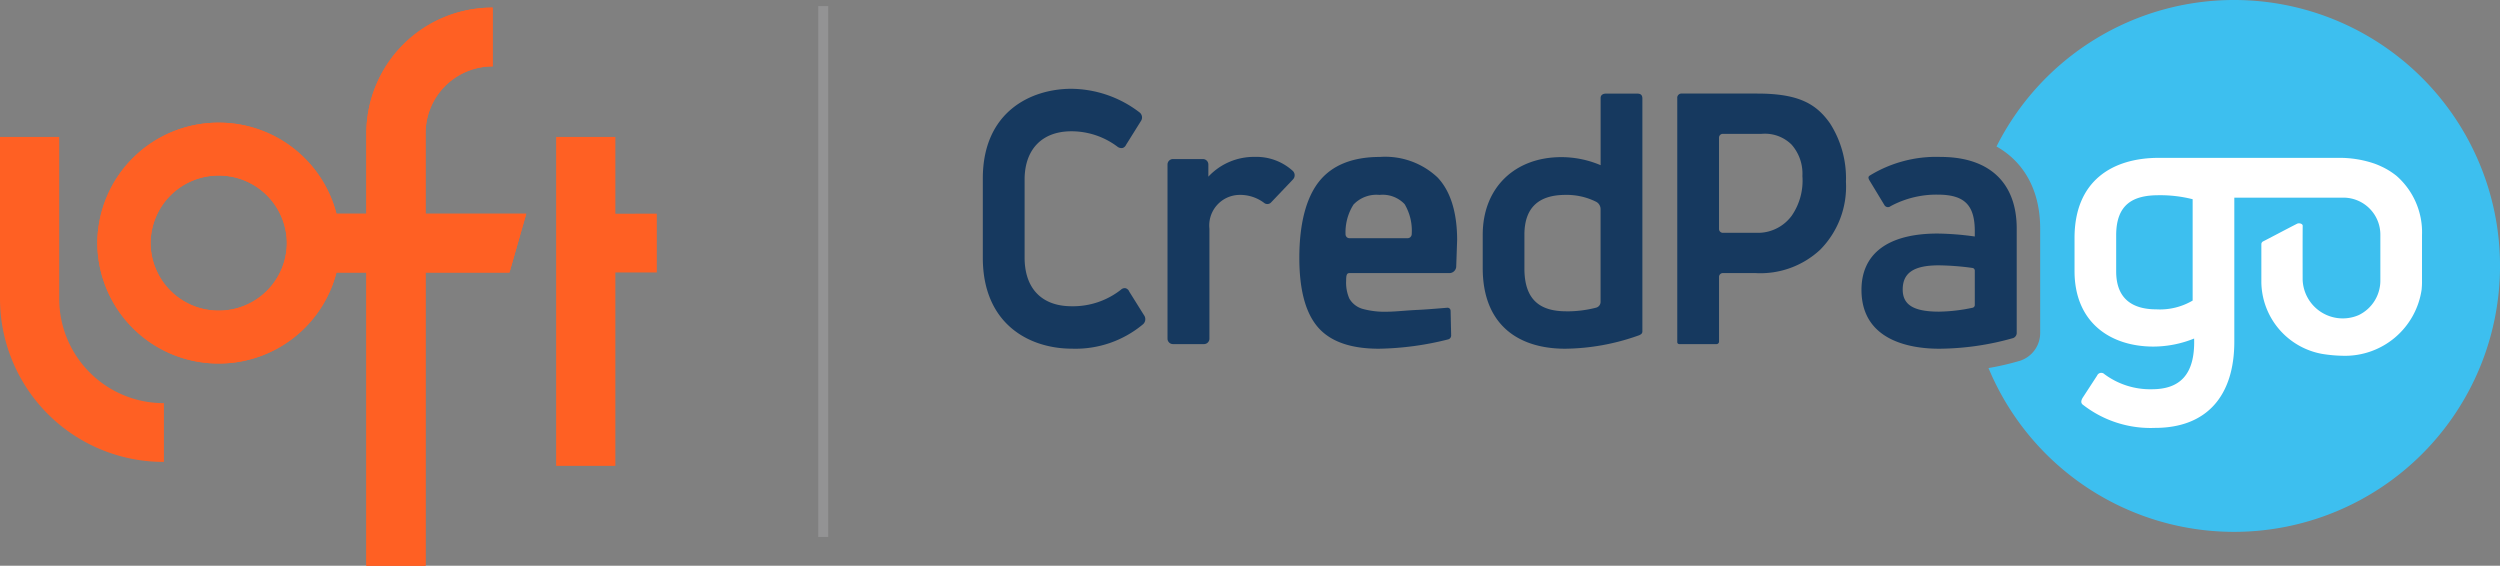
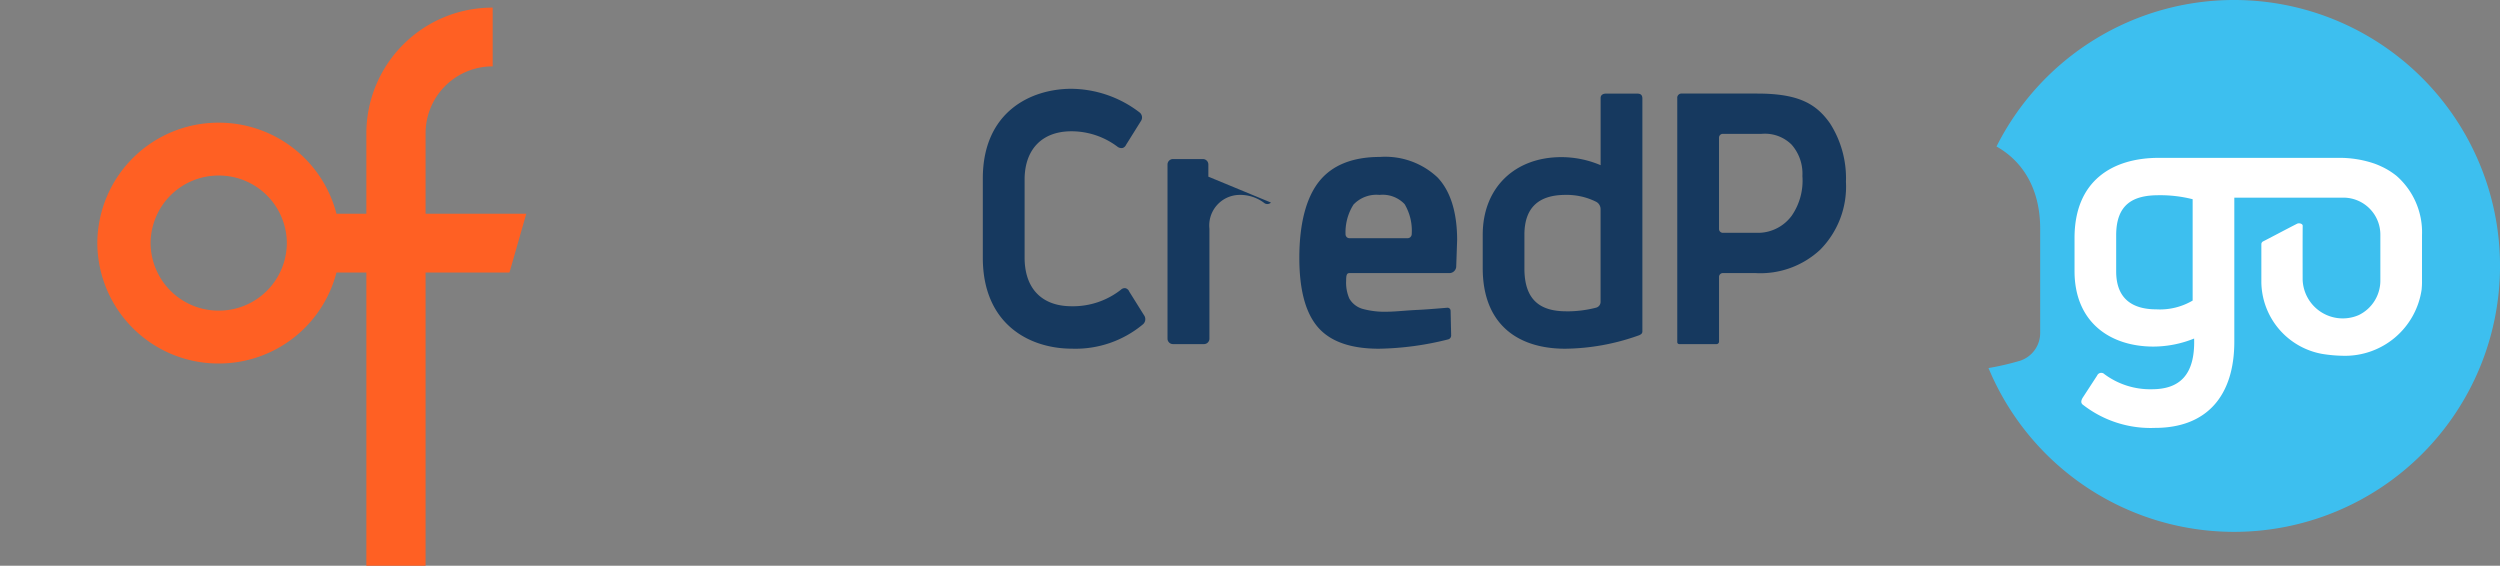
<svg xmlns="http://www.w3.org/2000/svg" width="251" height="56.799" viewBox="0 0 251 56.799">
  <rect x="0" y="0" width="251" height="56.799" fill="#808080" stroke="none" />
  <g id="Grupo_320" data-name="Grupo 320" transform="translate(102.231 35.871)">
    <g id="Grupo_317" data-name="Grupo 317" transform="translate(-3.559 -35.871)">
      <path id="Caminho_553" data-name="Caminho 553" d="M671.182-35.871a26.693,26.693,0,0,0-23.853,14.708c2.786,1.567,4.386,4.437,4.386,8.243V-2.473A2.927,2.927,0,0,1,649.889.275l-.112.047-.117.035a26.831,26.831,0,0,1-3.134.724,26.7,26.7,0,0,0,24.656,16.446,26.7,26.7,0,0,0,26.7-26.7A26.7,26.7,0,0,0,671.182-35.871Z" transform="translate(-545.553 35.871)" fill="#3dbfef" />
      <path id="Caminho_554" data-name="Caminho 554" d="M284.015,20.29l-1.478-2.363a.569.569,0,0,0-.371-.339.547.547,0,0,0-.466.153,7.786,7.786,0,0,1-4.943,1.658c-3,0-4.726-1.782-4.726-4.888V6.687c0-3.04,1.755-4.854,4.695-4.854a7.676,7.676,0,0,1,4.634,1.552.647.647,0,0,0,.525.12.547.547,0,0,0,.325-.3L283.7.819a.638.638,0,0,0-.131-.883,11.4,11.4,0,0,0-6.841-2.369c-4.055,0-8.892,2.3-8.892,9v7.964c0,6.671,4.675,9.128,8.956,9.128A10.562,10.562,0,0,0,283.93,21.2.684.684,0,0,0,284.015,20.29Z" transform="translate(-267.833 11.348)" fill="#16395f" />
      <path id="Caminho_555" data-name="Caminho 555" d="M464.475,21.226a11.577,11.577,0,0,0,3-.372.6.6,0,0,0,.435-.574V10.961a.832.832,0,0,0-.449-.736,6.607,6.607,0,0,0-3.064-.69c-2.635,0-4.134,1.214-4.134,4.01v3.378c0,3.164,1.574,4.3,4.207,4.3M467.915-.2c0-.3.246-.435.549-.435h3.093c.3,0,.55.069.55.5v23.4a.344.344,0,0,1-.076.2.736.736,0,0,1-.327.19,22.5,22.5,0,0,1-7.338,1.325c-4.83,0-8.289-2.5-8.289-8.095V13.544c0-4.783,3.276-7.8,7.887-7.8a10.072,10.072,0,0,1,3.951.81Z" transform="translate(-405.884 10.032)" fill="#16395f" />
      <path id="Caminho_556" data-name="Caminho 556" d="M537.367-.638H529.8a.421.421,0,0,0-.464.454v24.5a.2.2,0,0,0,.2.2h3.742a.252.252,0,0,0,.252-.253V17.769a.384.384,0,0,1,.384-.384h3.251a8.8,8.8,0,0,0,6.529-2.354,9,9,0,0,0,2.578-6.8,10.217,10.217,0,0,0-1.592-5.864C543.285.372,541.494-.638,537.367-.638Zm.238,13.98h-3.693a.384.384,0,0,1-.384-.384V3.79a.384.384,0,0,1,.384-.384h3.9a3.8,3.8,0,0,1,3,1.079A4.408,4.408,0,0,1,541.9,7.64a6.213,6.213,0,0,1-1.059,3.967A4.213,4.213,0,0,1,537.6,13.342Z" transform="translate(-459.611 10.032)" fill="#16395f" />
-       <path id="Caminho_557" data-name="Caminho 557" d="M347.78,27.8a.515.515,0,0,1-.7.023,3.992,3.992,0,0,0-2.5-.792,3.069,3.069,0,0,0-2.978,3.4V41.464a.547.547,0,0,1-.547.547h-3.114a.547.547,0,0,1-.547-.547V23.979a.547.547,0,0,1,.547-.547h3.007a.547.547,0,0,1,.547.547V25.2a6.252,6.252,0,0,1,4.644-1.985,5.428,5.428,0,0,1,3.8,1.377.606.606,0,0,1,.049.889Z" transform="translate(-318.848 -7.463)" fill="#16395f" />
-       <path id="Caminho_558" data-name="Caminho 558" d="M614.281,40.863V30.416c0-4.639-2.781-7.195-7.644-7.195a12.758,12.758,0,0,0-7.132,1.884c-.122.1-.167.222.02.516l1.463,2.418a.414.414,0,0,0,.633.125,9.672,9.672,0,0,1,4.723-1.157c2.684,0,3.729,1.032,3.729,3.682v.521l-.079-.011a29.058,29.058,0,0,0-3.65-.286c-5.048,0-7.649,2.062-7.649,5.657,0,5.332,5.364,5.907,7.8,5.907a27.673,27.673,0,0,0,7.437-1.072A.557.557,0,0,0,614.281,40.863Zm-4.208-2.778a.28.28,0,0,1-.221.276,17.025,17.025,0,0,1-3.362.393c-2.509,0-3.655-.652-3.655-2.219,0-1.613,1.023-2.43,3.618-2.43a26.822,26.822,0,0,1,3.385.262.269.269,0,0,1,.234.269Z" transform="translate(-510.475 -7.465)" fill="#16395f" />
+       <path id="Caminho_557" data-name="Caminho 557" d="M347.78,27.8a.515.515,0,0,1-.7.023,3.992,3.992,0,0,0-2.5-.792,3.069,3.069,0,0,0-2.978,3.4V41.464a.547.547,0,0,1-.547.547h-3.114a.547.547,0,0,1-.547-.547V23.979a.547.547,0,0,1,.547-.547h3.007a.547.547,0,0,1,.547.547V25.2Z" transform="translate(-318.848 -7.463)" fill="#16395f" />
      <path id="Caminho_559" data-name="Caminho 559" d="M402.872,31.559c0-2.752-.66-4.9-1.962-6.272a7.657,7.657,0,0,0-5.794-2.063c-2.758,0-4.815.835-6.116,2.481s-1.971,4.268-1.971,7.65c0,3.231.631,5.54,1.875,6.974s3.291,2.15,6.1,2.15a30.176,30.176,0,0,0,6.968-.937.4.4,0,0,0,.3-.392l-.055-2.474a.323.323,0,0,0-.1-.233.313.313,0,0,0-.234-.079c-.962.082-2.265.186-3.01.219-.484.021-.964.058-1.417.092-.6.045-1.16.088-1.625.088a8.331,8.331,0,0,1-2.453-.286,2.252,2.252,0,0,1-1.332-1.04,4,4,0,0,1-.317-1.792c0-.583.071-.76.344-.76H402.1a.684.684,0,0,0,.681-.667Zm-4.678-.3a.4.4,0,0,1-.286.123h-5.854a.38.38,0,0,1-.276-.12.4.4,0,0,1-.11-.289,5.191,5.191,0,0,1,.8-2.968,3.181,3.181,0,0,1,2.613-.969,3.028,3.028,0,0,1,2.523.933,5.223,5.223,0,0,1,.709,2.993A.418.418,0,0,1,398.195,31.254Z" transform="translate(-355.248 -7.467)" fill="#16395f" />
      <path id="Caminho_560" data-name="Caminho 560" d="M713.809,31.325a7.526,7.526,0,0,0-2.566-5.95,7.73,7.73,0,0,0-.928-.634c-.218-.124-.45-.242-.686-.348a7.015,7.015,0,0,0-.741-.292,10.787,10.787,0,0,0-3.433-.528H687.368c-4.646.006-8.446,2.3-8.446,8.043v3.321c0,5.168,3.6,7.584,7.929,7.584a11,11,0,0,0,4.078-.808c.113,3.7-1.5,5.091-4.242,5.091a7.7,7.7,0,0,1-4.77-1.519.45.45,0,0,0-.729.149l-1.462,2.245c-.18.329-.18.553.105.733a11.04,11.04,0,0,0,7.163,2.273c5.227,0,7.97-3.239,7.97-8.656V27.567H705.91a3.717,3.717,0,0,1,3.717,3.717l0,4.542a3.851,3.851,0,0,1-2.17,3.532,4.029,4.029,0,0,1-5.632-3.538s-.011-4.1.005-5.431c0-.212-.367-.3-.557-.206-1.013.514-2.834,1.483-3.421,1.778a.315.315,0,0,0-.173.284s0,3.839,0,3.848a7.421,7.421,0,0,0,6.083,7.159,14.275,14.275,0,0,0,2.18.193,7.769,7.769,0,0,0,7.83-6.661c.019-.233.037-.467.037-.71C713.807,36.054,713.809,31.325,713.809,31.325ZM690.781,37.9a6.459,6.459,0,0,1-3.643.882c-2.236,0-4.035-.919-4.035-3.808V31.35c0-3.149,1.731-4.025,4.26-4.025a13.263,13.263,0,0,1,3.418.4Z" transform="translate(-569.311 -7.724)" fill="#fff" />
    </g>
-     <line id="Linha_7" data-name="Linha 7" y2="53.299" transform="translate(-19.579 -35.256)" fill="none" stroke="#939394" stroke-miterlimit="10" stroke-width="1" />
    <g id="Grupo_319" data-name="Grupo 319" transform="translate(-102.231 -35.103)">
      <g id="Grupo_318" data-name="Grupo 318" transform="translate(0 0)">
-         <path id="Caminho_561" data-name="Caminho 561" d="M113.127,23.394V15.683H107.18V48.707h5.946V29.291h4.162v-5.9Z" transform="translate(-51.344 -2.705)" fill="#ff6023" fill-rule="evenodd" />
-         <path id="Caminho_562" data-name="Caminho 562" d="M-32.63-20.412a6.717,6.717,0,0,1,6.738-6.682v-5.9A12.646,12.646,0,0,0-38.577-20.412V-12.3h-3A12.192,12.192,0,0,0-53.4-21.442,12.153,12.153,0,0,0-65.588-9.353,12.153,12.153,0,0,0-53.4,2.736,12.192,12.192,0,0,0-41.576-6.4h3V23.04h5.946V-6.4h8.423l1.686-5.9H-32.63ZM-53.4-2.572a6.818,6.818,0,0,1-6.838-6.782A6.818,6.818,0,0,1-53.4-16.135,6.818,6.818,0,0,1-46.56-9.353,6.818,6.818,0,0,1-53.4-2.572Z" transform="translate(75.358 32.991)" fill="#ff6023" fill-rule="evenodd" />
        <path id="Caminho_563" data-name="Caminho 563" d="M-32.63-20.412a6.717,6.717,0,0,1,6.738-6.682v-5.9A12.646,12.646,0,0,0-38.577-20.412V-12.3h-3A12.192,12.192,0,0,0-53.4-21.442,12.153,12.153,0,0,0-65.588-9.353,12.153,12.153,0,0,0-53.4,2.736,12.192,12.192,0,0,0-41.576-6.4h3V23.04h5.946V-6.4h8.423l1.686-5.9H-32.63ZM-53.4-2.572a6.818,6.818,0,0,1-6.838-6.782A6.818,6.818,0,0,1-53.4-16.135,6.818,6.818,0,0,1-46.56-9.353,6.818,6.818,0,0,1-53.4-2.572Z" transform="translate(75.358 32.991)" fill="#ff6023" fill-rule="evenodd" />
-         <path id="Caminho_564" data-name="Caminho 564" d="M-96.285,31.99V15.683h-5.946V31.99A16.408,16.408,0,0,0-85.774,48.312v-5.9A10.48,10.48,0,0,1-96.285,31.99Z" transform="translate(102.231 -2.705)" fill="#ff6023" fill-rule="evenodd" />
      </g>
    </g>
  </g>
</svg>